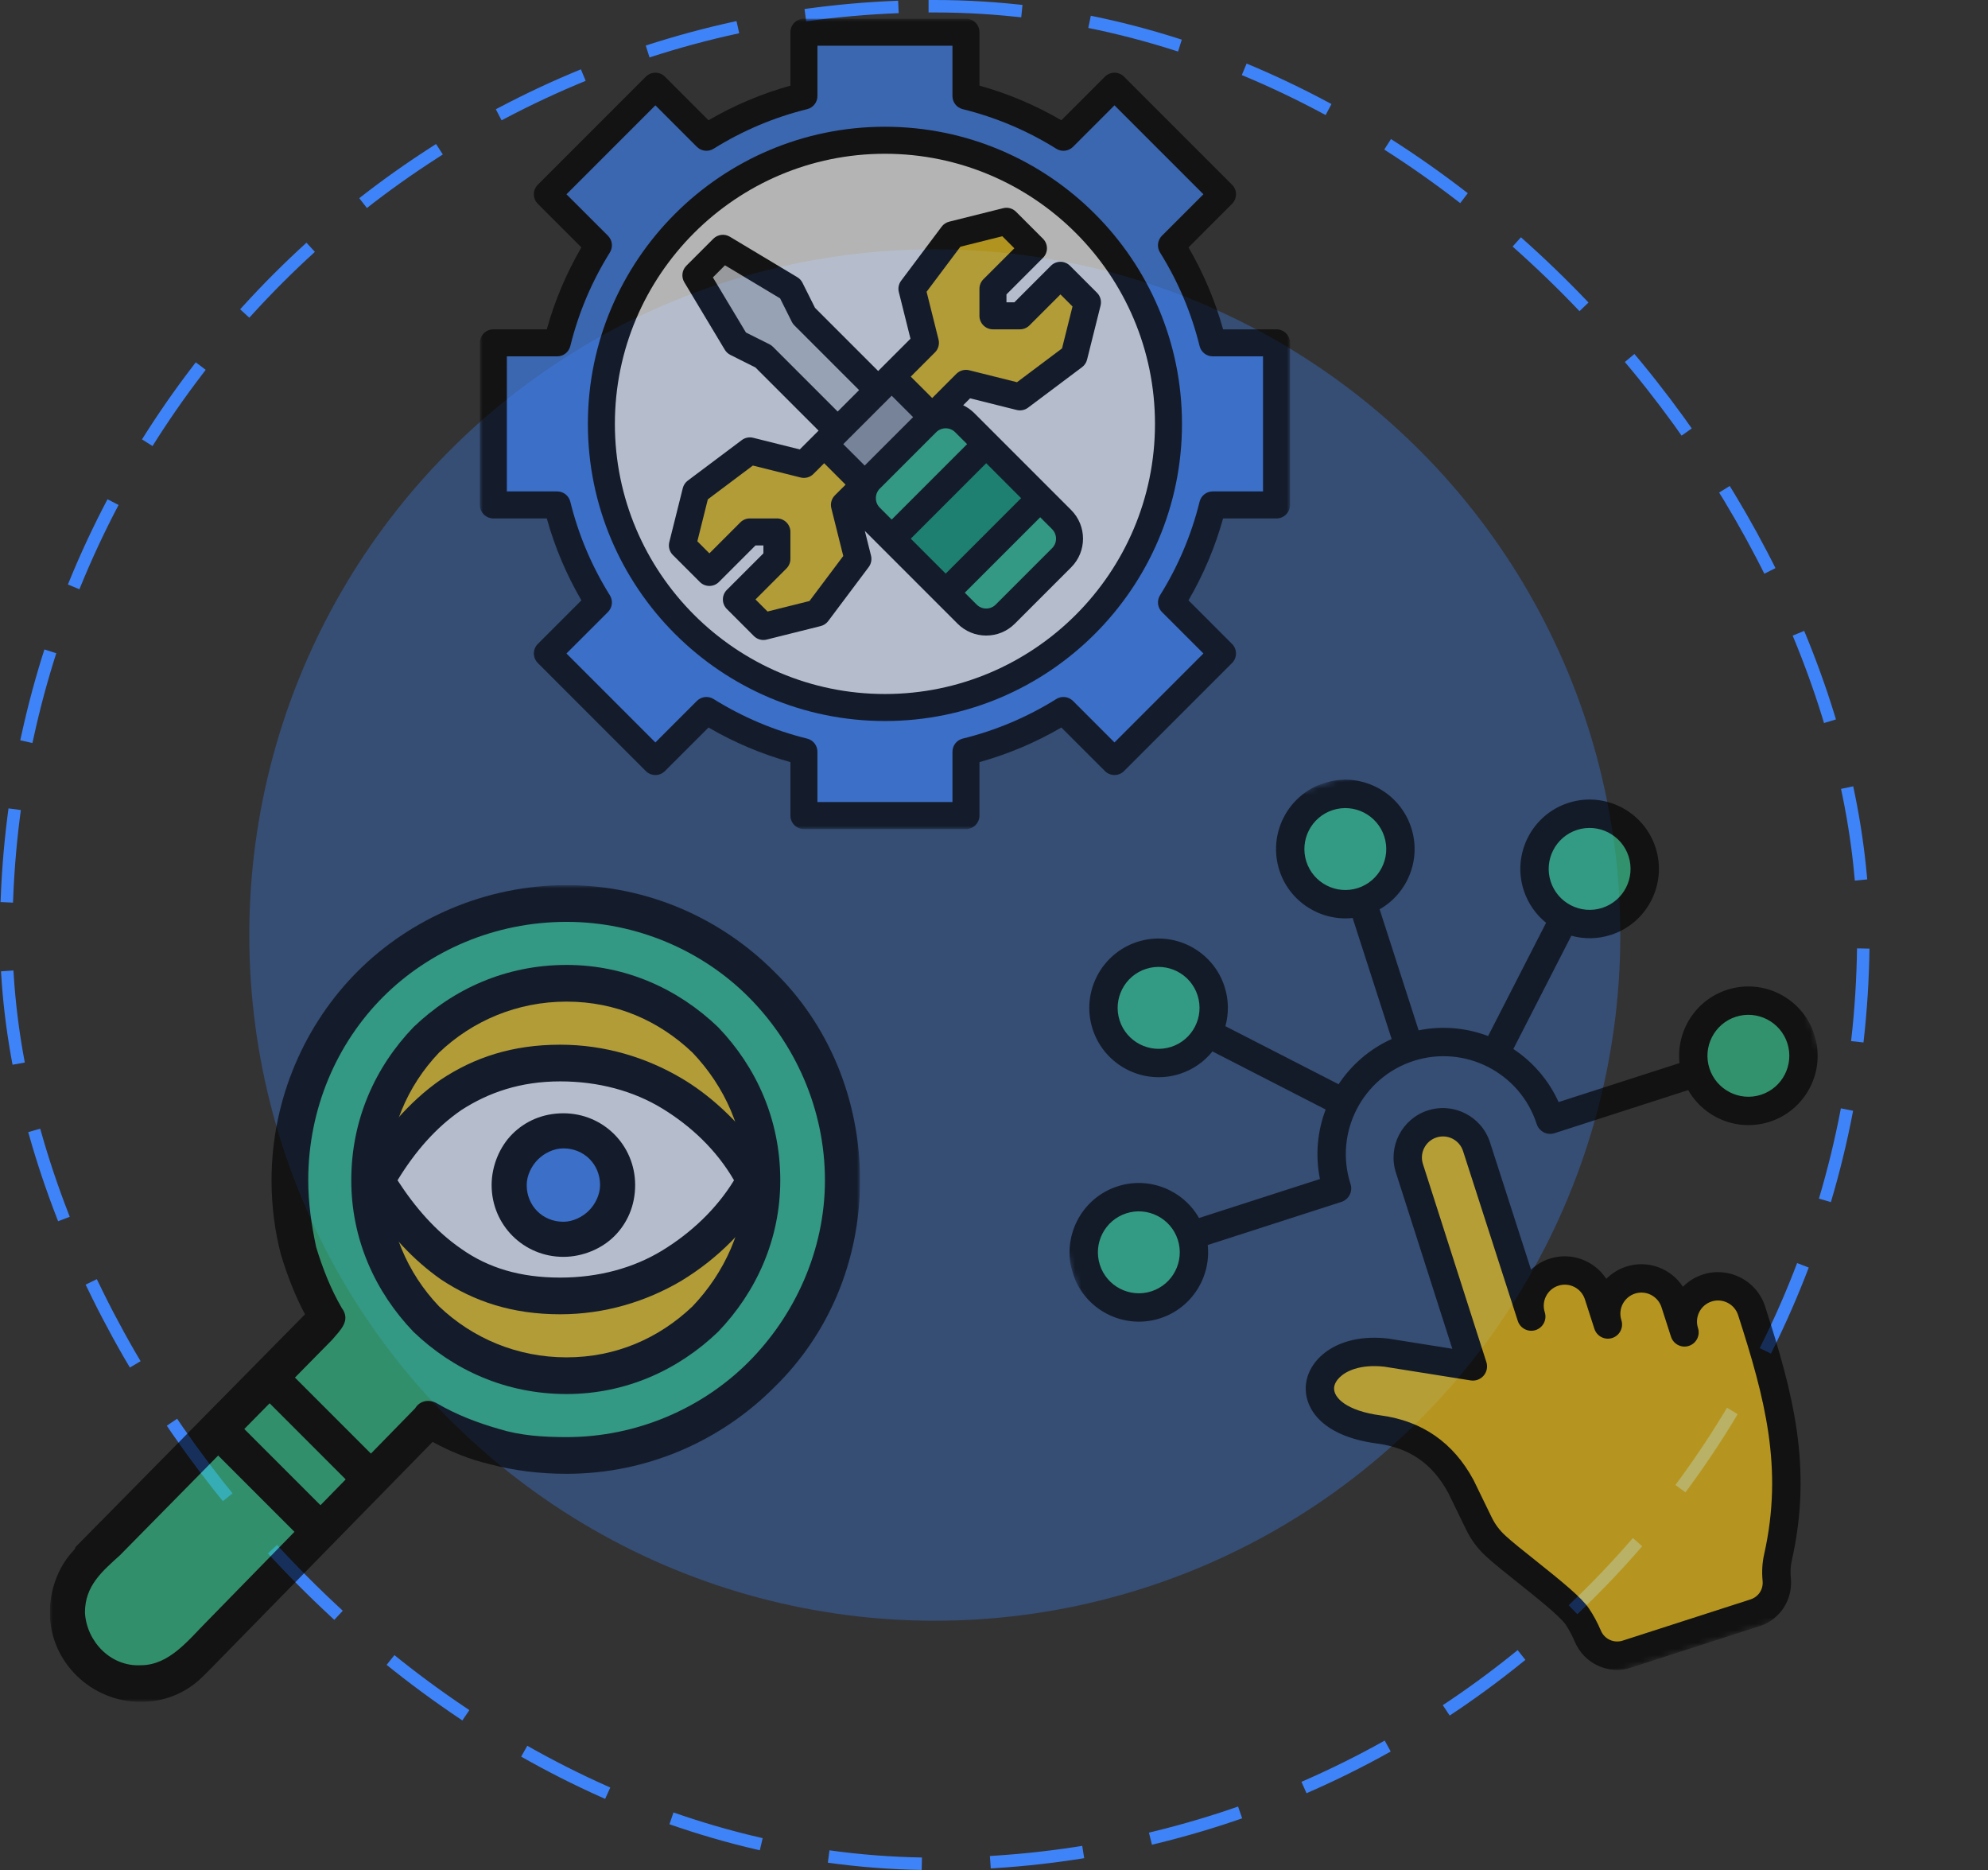
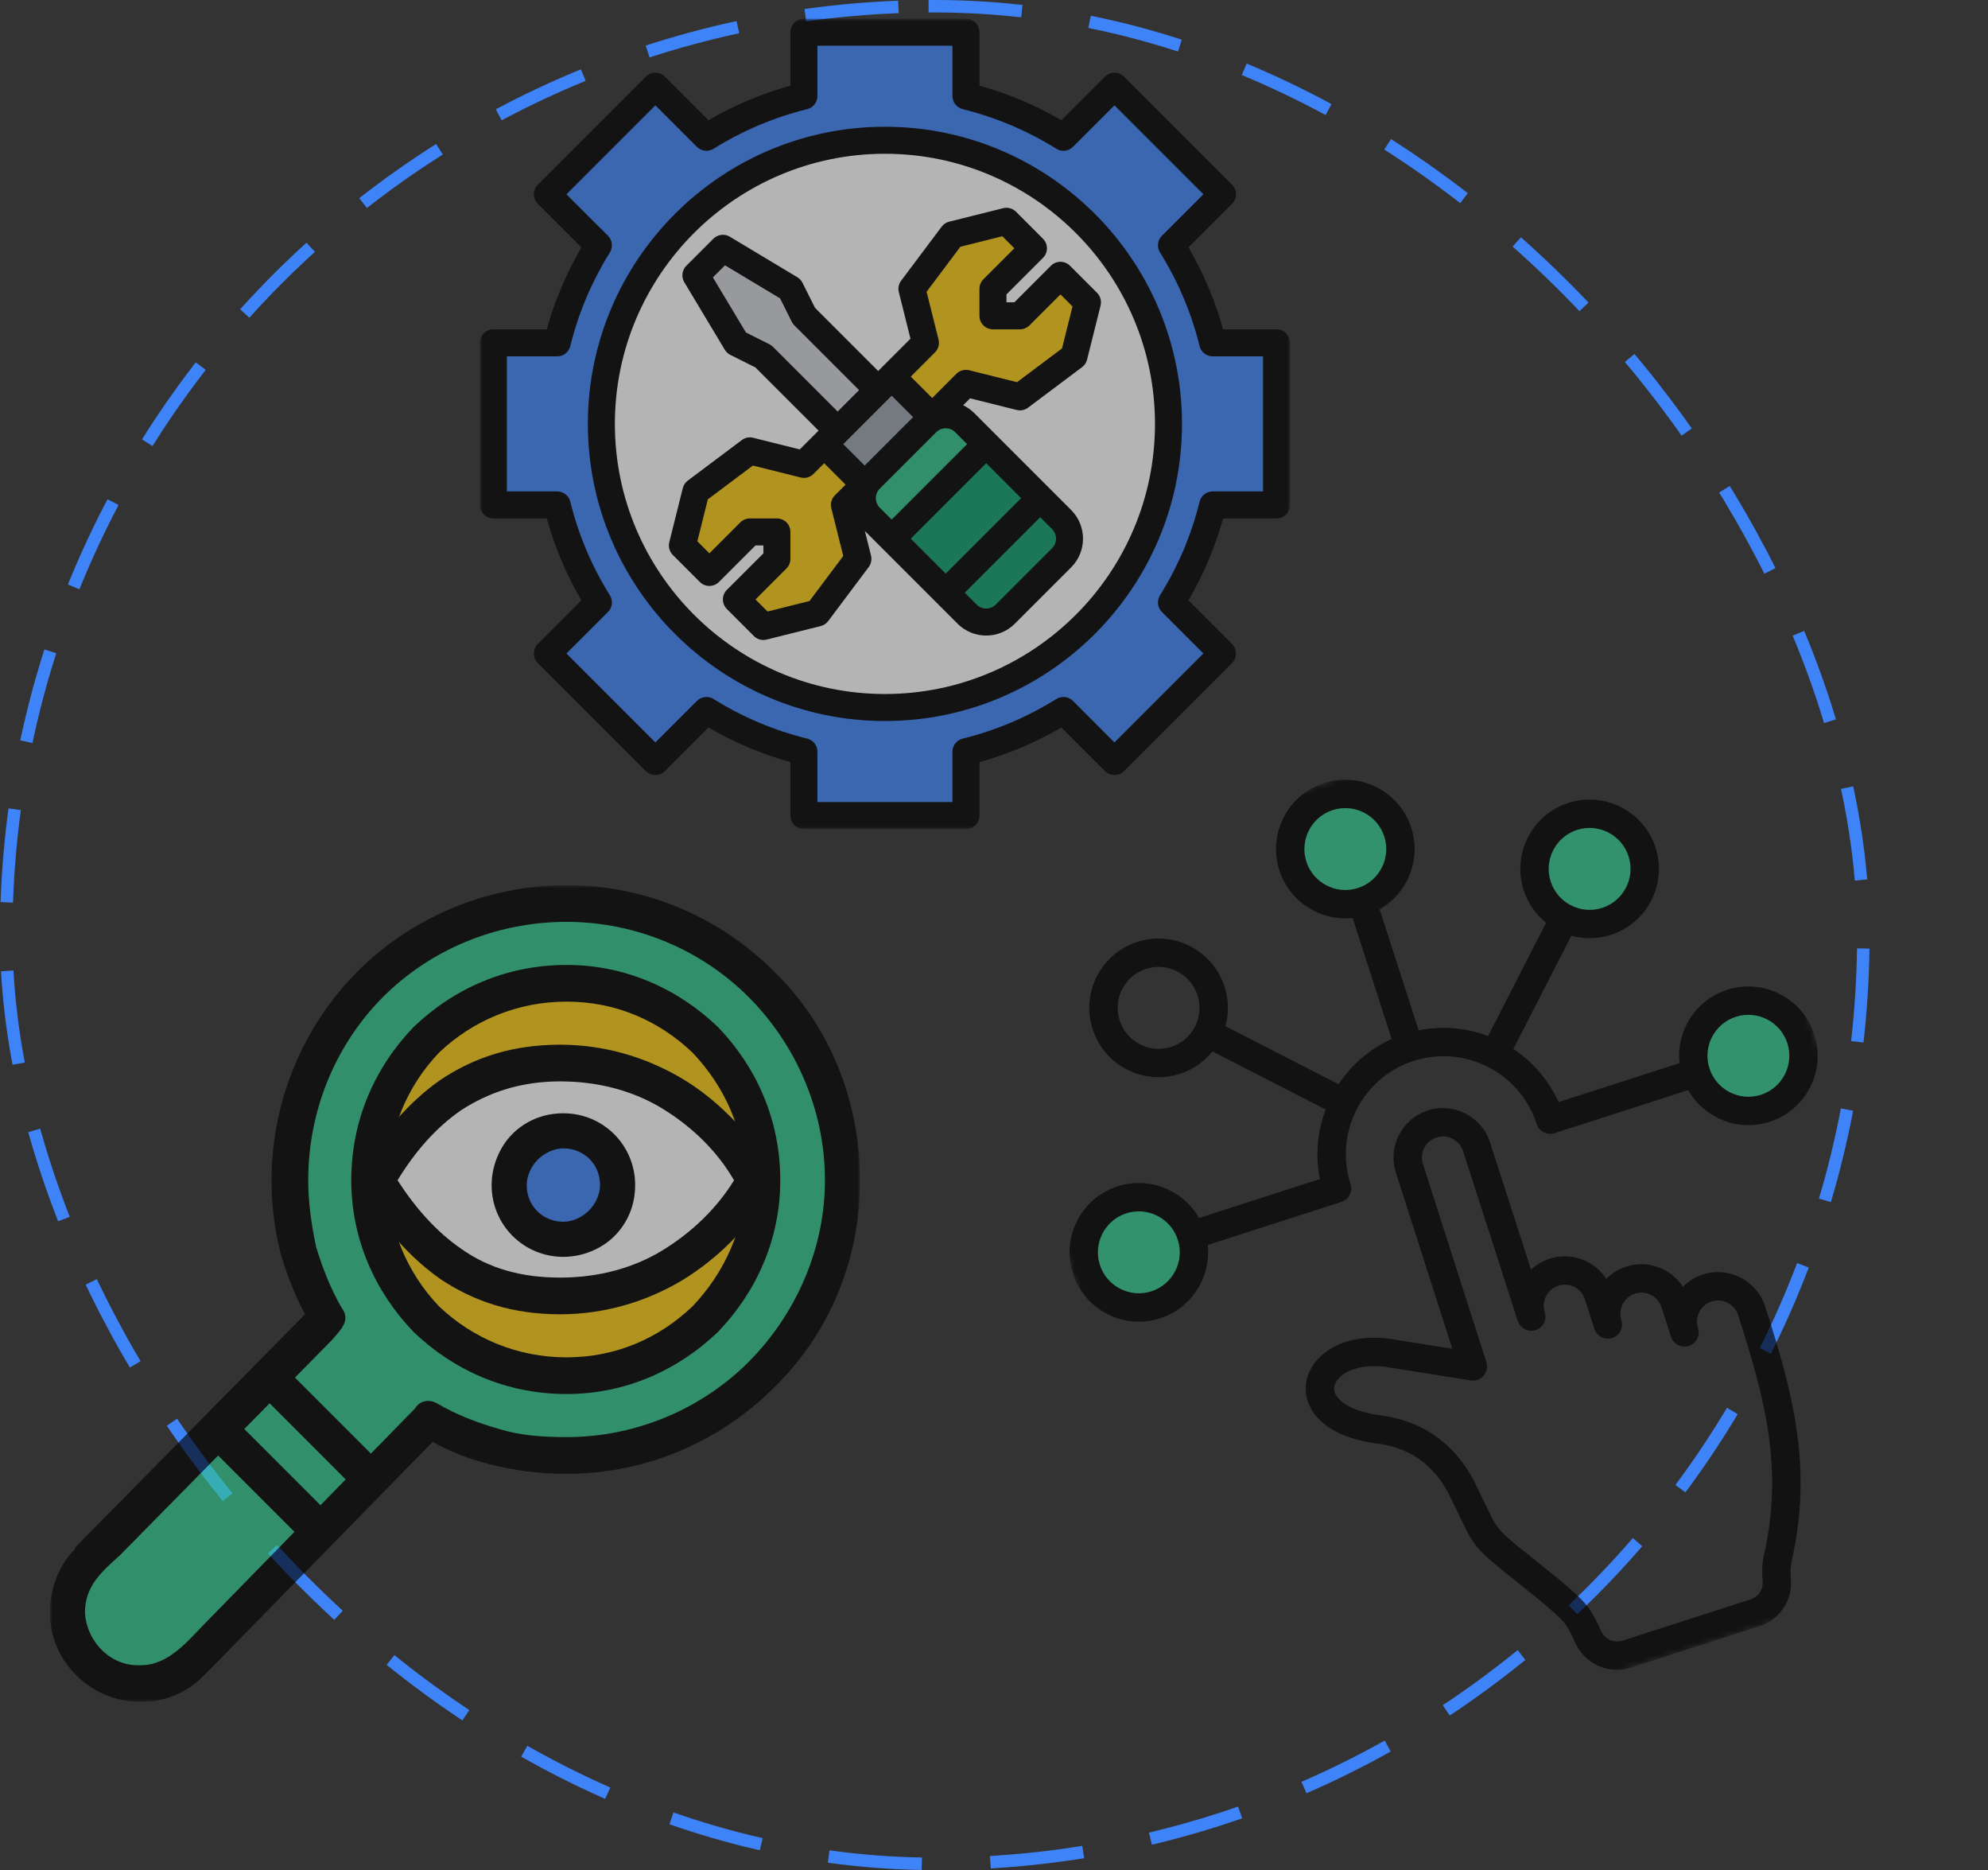
<svg xmlns="http://www.w3.org/2000/svg" width="319" height="300" viewBox="0 0 319 300" fill="none">
  <rect x="0" y="0" width="319" height="300" fill="#333333" stroke="none" />
  <rect x="1" y="1" width="298" height="298" rx="149" stroke="#3F83F8" stroke-width="2" stroke-linecap="square" stroke-dasharray="13 13" />
-   <circle opacity="0.33" cx="150" cy="150" r="110" fill="#3F83F8" />
  <g opacity="0.63" clip-path="url(#clip0_1422_9341)">
-     <path d="M51.144 211.259L46.23 194.718L48.032 174.573L64.901 152.626L80.46 144.929L111.251 149.351L127.629 164.255L133.852 177.357L135.49 196.519L125.827 218.466L112.561 227.637L96.347 233.042L81.443 233.697L70.142 228.784L66.703 230.749L53.109 244.998L28.706 268.746L19.534 270.056L12.492 266.453L10.363 259.574L13.311 251.222L23.301 240.412L39.352 224.034L51.144 211.259Z" fill="#31C48D" />
+     <path d="M51.144 211.259L46.23 194.718L48.032 174.573L64.901 152.626L80.46 144.929L111.251 149.351L127.629 164.255L133.852 177.357L135.49 196.519L125.827 218.466L112.561 227.637L96.347 233.042L81.443 233.697L70.142 228.784L66.703 230.749L28.706 268.746L19.534 270.056L12.492 266.453L10.363 259.574L13.311 251.222L23.301 240.412L39.352 224.034L51.144 211.259Z" fill="#31C48D" />
    <path d="M91.024 223.052C72.617 223.052 57.695 207.836 57.695 189.067C57.695 170.298 72.617 155.083 91.024 155.083C109.432 155.083 124.354 170.298 124.354 189.067C124.354 207.836 109.432 223.052 91.024 223.052Z" fill="#FACA15" />
    <path d="M119.768 188.494C116.164 186.856 110.105 176.538 110.105 176.538L93.89 170.642L75.219 173.59C75.219 173.59 64.246 184.89 63.427 185.218C62.608 185.546 59.824 191.769 59.824 191.769L72.108 203.398L87.503 207.492L103.717 204.872L115.018 198.32L119.768 188.494Z" fill="white" />
    <path d="M94.382 181.615C95.692 182.107 99.459 188.003 99.459 188.003L97.002 196.028C97.002 196.028 97.821 197.829 92.089 198.157C86.357 198.485 84.228 196.683 84.228 196.683L82.426 190.787L83.245 184.563L86.684 182.107L94.382 181.615Z" fill="#3F83F8" />
    <path d="M89.89 173.477C96.032 173.477 101.662 175.012 106.268 177.827C110.874 180.642 114.969 184.481 117.784 189.343C114.969 193.949 110.874 197.788 106.268 200.603C101.662 203.418 96.032 204.953 89.89 204.953C83.492 204.953 78.374 203.418 74.024 200.347C69.929 197.532 66.603 193.693 63.788 189.343C66.603 184.736 69.929 180.898 74.024 178.083C78.374 175.268 83.492 173.477 89.89 173.477ZM109.339 172.965C103.709 169.638 97.055 167.591 89.89 167.591C82.213 167.591 76.071 169.638 70.697 173.221C65.579 176.803 61.484 181.666 57.902 187.551C56.622 189.599 58.414 191.646 59.437 193.181C62.508 198.044 66.347 202.138 70.697 205.209C76.071 208.792 82.213 210.839 89.89 210.839C97.055 210.839 103.709 208.792 109.339 205.465C115.225 201.882 120.087 197.02 123.67 190.878C125.205 188.575 122.134 184.992 120.855 183.201C117.528 179.107 113.689 175.524 109.339 172.965Z" fill="black" />
    <mask id="mask0_1422_9341" style="mask-type:luminance" maskUnits="userSpaceOnUse" x="7" y="142" width="132" height="132">
      <path d="M138.021 142H7.926V273.024H138.021V142Z" fill="white" />
    </mask>
    <g mask="url(#mask0_1422_9341)">
      <path d="M90.915 147.886C102.175 147.886 112.667 152.492 120.089 159.913C127.51 167.335 132.372 177.827 132.372 189.343C132.372 200.602 127.51 211.094 120.089 218.516C112.667 225.937 102.175 230.543 90.915 230.543C87.077 230.543 83.494 230.287 80.167 229.264C76.585 228.24 73.258 226.961 70.187 225.169C68.907 224.402 67.372 224.657 66.604 225.937L33.337 259.972C30.266 263.043 27.195 267.138 22.589 267.138C17.726 267.394 13.888 263.299 13.632 258.693C13.632 254.343 16.447 252.039 19.262 249.48L53.297 214.933C54.577 213.398 56.368 211.862 54.833 209.815C53.041 206.744 51.762 203.417 50.738 200.091C49.971 196.508 49.459 192.925 49.459 189.343C49.459 177.827 54.065 167.335 61.486 159.913C68.907 152.492 79.4 147.886 90.915 147.886ZM124.183 155.819C115.738 147.374 103.967 142 90.915 142C77.864 142 65.837 147.374 57.392 155.819C48.947 164.264 43.573 176.291 43.573 189.343C43.573 193.437 44.085 197.531 45.108 201.37C46.132 204.697 47.411 208.024 48.947 210.839L12.096 248.201C12.096 248.457 11.841 248.713 11.585 248.969C9.281 251.528 8.002 255.11 8.002 258.693C8.002 266.626 14.655 273.024 22.589 273.024C26.171 273.024 29.754 271.744 32.569 268.929C33.081 268.417 33.593 267.906 34.104 267.394L69.419 231.311C72.234 232.846 75.305 234.126 78.632 234.894C82.471 235.917 86.565 236.429 90.915 236.429C103.967 236.429 115.738 231.055 124.183 222.61C132.884 214.165 138.002 202.394 138.002 189.343C138.002 176.291 132.884 164.264 124.183 155.819Z" fill="black" />
    </g>
    <path d="M62.252 189.342C62.252 181.409 65.323 174.244 70.441 168.87C75.815 163.752 82.981 160.681 90.914 160.681C98.847 160.681 105.756 163.752 111.13 168.87C116.248 174.244 119.575 181.409 119.575 189.342C119.575 197.019 116.248 204.185 111.13 209.559C105.756 214.677 98.847 217.748 90.914 217.748C82.981 217.748 75.815 214.677 70.441 209.559C65.323 204.185 62.252 197.019 62.252 189.342ZM66.347 164.775C60.205 171.173 56.367 179.618 56.367 189.342C56.367 198.811 60.205 207.256 66.347 213.653C72.745 219.795 81.189 223.633 90.914 223.633C100.382 223.633 108.827 219.795 115.225 213.653C121.367 207.256 125.205 198.811 125.205 189.342C125.205 179.618 121.367 171.173 115.225 164.775C108.827 158.634 100.382 154.795 90.914 154.795C81.189 154.795 72.745 158.634 66.347 164.775Z" fill="black" />
    <path d="M60.461 234.126C61.484 235.405 61.484 237.197 60.461 238.22C59.181 239.5 57.39 239.5 56.366 238.22L42.036 223.89C40.756 222.866 40.756 221.075 42.036 219.795C43.059 218.771 44.851 218.771 46.13 219.795L60.461 234.126Z" fill="black" />
    <path d="M52.273 242.315C53.297 243.595 53.297 245.386 52.273 246.666C50.994 247.689 49.202 247.689 48.179 246.666L33.592 232.079C32.569 231.055 32.569 229.264 33.592 227.985C34.872 226.961 36.663 226.961 37.943 227.985L52.273 242.315Z" fill="black" />
    <path d="M84.516 190.11C84.516 188.575 85.284 187.04 86.308 186.016C87.331 184.992 88.867 184.225 90.402 184.225C93.729 184.225 96.288 186.784 96.288 190.11C96.288 191.646 95.52 193.181 94.497 194.205C93.473 195.229 91.938 195.996 90.402 195.996C87.075 195.996 84.516 193.437 84.516 190.11ZM82.213 181.921C80.166 183.969 78.886 187.04 78.886 190.11C78.886 196.508 84.005 201.626 90.402 201.626C93.473 201.626 96.544 200.347 98.591 198.299C100.638 196.252 101.918 193.437 101.918 190.11C101.918 183.713 96.8 178.595 90.402 178.595C87.075 178.595 84.26 179.874 82.213 181.921Z" fill="black" />
  </g>
  <g opacity="0.63">
    <path d="M204.835 80.999V54.999H194.594C193.213 49.39 190.958 44.125 187.979 39.355L196.168 31.166L178.835 13.833L170.645 22.022C165.875 19.043 160.611 16.788 155.001 15.407V5.166H129.001V15.407C123.392 16.788 118.127 19.043 113.357 22.022L105.168 13.833L87.835 31.166L96.024 39.355C93.045 44.125 90.79 49.39 89.409 54.999H79.168V80.999H89.409C90.79 86.609 93.045 91.873 96.024 96.643L87.835 104.833L105.168 122.166L113.357 113.977C118.127 116.956 123.392 119.211 129.001 120.592V130.833H155.001V120.592C160.611 119.211 165.875 116.956 170.645 113.977L178.835 122.166L196.168 104.833L187.979 96.643C190.958 91.873 193.213 86.609 194.594 80.999H204.835Z" fill="#3F83F8" />
    <path d="M187.5 68C187.5 93.13 167.13 113.5 142 113.5C116.87 113.5 96.5 93.13 96.5 68C96.5 42.87 116.87 22.5 142 22.5C167.13 22.5 187.5 42.87 187.5 68Z" fill="white" />
    <path d="M170.167 44.167L163.667 50.667H159.333V46.333L165.833 39.833L161.5 35.5L152.833 37.667L146.333 46.333L148.5 55L129 74.5L120.333 72.333L111.667 78.833L109.5 87.5L113.833 91.833L120.333 85.333H124.667V89.667L118.167 96.167L122.5 100.5L131.167 98.333L137.667 89.667L135.5 81L155 61.5L163.667 63.667L172.333 57.167L174.5 48.5L170.167 44.167Z" fill="#FACA15" />
    <path d="M170.354 89.481L161.315 98.52C159.622 100.213 156.88 100.213 155.188 98.52L139.648 82.981C137.956 81.288 137.956 78.546 139.648 76.853L148.688 67.814C150.38 66.122 153.122 66.122 154.815 67.814L170.354 83.353C172.047 85.046 172.047 87.788 170.354 89.481Z" fill="#0E9F6E" />
    <path d="M158.249 71.251L143.082 86.418L139.646 82.981C137.957 81.292 137.957 78.543 139.646 76.854L148.685 67.815C150.374 66.126 153.123 66.126 154.813 67.815L158.249 71.251Z" fill="#31C48D" />
-     <path d="M170.353 89.48L161.314 98.519C159.624 100.208 156.876 100.208 155.186 98.519L151.75 95.083L166.917 79.916L170.353 83.352C172.042 85.041 172.042 87.79 170.353 89.48Z" fill="#31C48D" />
    <path d="M129.001 50.667L126.835 46.334L116.001 39.834L111.668 44.167L118.168 55.001L122.501 57.167L135.501 70.167L142.001 63.667L129.001 50.667Z" fill="#D1D5DB" />
    <path d="M149.583 66.916L138.75 77.749L132.25 71.249L143.083 60.416L149.583 66.916Z" fill="#9CA3AF" />
    <mask id="mask1_1422_9341" style="mask-type:luminance" maskUnits="userSpaceOnUse" x="77" y="3" width="130" height="130">
      <path d="M77 3H207V133H77V3Z" fill="white" />
    </mask>
    <g mask="url(#mask1_1422_9341)">
      <path d="M202.667 78.833H194.592C193.597 78.833 192.727 79.514 192.49 80.482C191.18 85.794 189.044 90.845 186.139 95.496C185.604 96.353 185.733 97.463 186.444 98.178L193.103 104.833L178.833 119.103L172.178 112.444C171.463 111.733 170.353 111.604 169.496 112.139C164.841 115.044 159.79 117.18 154.482 118.487C153.514 118.727 152.833 119.597 152.833 120.592V128.667H131.167V120.592C131.167 119.597 130.486 118.727 129.518 118.487C124.21 117.18 119.155 115.044 114.504 112.139C113.647 111.604 112.537 111.733 111.826 112.444L105.167 119.103L90.897 104.833L97.556 98.178C98.267 97.463 98.396 96.353 97.861 95.496C94.956 90.845 92.82 85.79 91.513 80.482C91.273 79.514 90.403 78.833 89.408 78.833H81.333V57.167H89.408C90.403 57.167 91.273 56.486 91.513 55.518C92.82 50.21 94.956 45.155 97.861 40.504C98.396 39.647 98.267 38.537 97.556 37.822L90.897 31.167L105.167 16.897L111.826 23.556C112.537 24.267 113.647 24.392 114.504 23.861C119.155 20.956 124.206 18.82 129.518 17.51C130.486 17.273 131.167 16.403 131.167 15.408V7.333H152.833V15.408C152.833 16.403 153.514 17.273 154.482 17.51C159.794 18.82 164.845 20.956 169.496 23.861C170.353 24.396 171.463 24.267 172.178 23.556L178.833 16.897L193.103 31.167L186.444 37.822C185.733 38.537 185.604 39.647 186.139 40.504C189.044 45.155 191.18 50.206 192.49 55.518C192.727 56.486 193.597 57.167 194.592 57.167H202.667V78.833ZM204.833 52.833H196.261C194.982 48.233 193.116 43.825 190.709 39.688L197.697 32.697C198.543 31.851 198.543 30.479 197.697 29.633L180.364 12.3C179.517 11.453 178.146 11.453 177.3 12.3L170.309 19.291C166.175 16.884 161.767 15.018 157.167 13.739V5.167C157.167 3.972 156.195 3 155 3H129C127.805 3 126.833 3.972 126.833 5.167V13.739C122.233 15.018 117.825 16.884 113.688 19.291L106.697 12.3C105.851 11.453 104.479 11.453 103.633 12.3L86.3 29.633C85.453 30.479 85.453 31.851 86.3 32.697L93.291 39.688C90.884 43.825 89.018 48.233 87.739 52.833H79.167C77.972 52.833 77 53.805 77 55V81C77 82.195 77.972 83.167 79.167 83.167H87.739C89.018 87.767 90.884 92.175 93.291 96.309L86.3 103.3C85.453 104.146 85.453 105.517 86.3 106.364L103.633 123.697C104.479 124.543 105.851 124.543 106.697 123.697L113.688 116.709C117.825 119.116 122.233 120.982 126.833 122.261V130.833C126.833 132.028 127.805 133 129 133H155C156.195 133 157.167 132.028 157.167 130.833V122.261C161.767 120.982 166.175 119.116 170.309 116.709L177.3 123.697C178.146 124.543 179.517 124.543 180.364 123.697L197.697 106.364C198.543 105.517 198.543 104.146 197.697 103.3L190.709 96.309C193.116 92.175 194.982 87.767 196.261 83.167H204.833C206.028 83.167 207 82.195 207 81V55C207 53.805 206.028 52.833 204.833 52.833Z" fill="black" />
    </g>
    <path d="M141.999 111.334C118.104 111.334 98.665 91.895 98.665 68.001C98.665 44.106 118.104 24.667 141.999 24.667C165.893 24.667 185.332 44.106 185.332 68.001C185.332 91.895 165.893 111.334 141.999 111.334ZM141.999 20.334C115.714 20.334 94.332 41.716 94.332 68.001C94.332 94.285 115.714 115.667 141.999 115.667C168.283 115.667 189.665 94.285 189.665 68.001C189.665 41.716 168.283 20.334 141.999 20.334Z" fill="black" />
    <path d="M170.416 55.893L163.191 61.313L155.523 59.397C154.785 59.214 154.007 59.427 153.465 59.965L149.582 63.852L146.146 60.416L150.029 56.529C150.57 55.994 150.784 55.212 150.601 54.474L148.685 46.806L154.105 39.582L160.835 37.899L162.768 39.832L157.798 44.799C157.392 45.205 157.165 45.757 157.165 46.332V50.666C157.165 51.861 158.137 52.832 159.332 52.832H163.665C164.241 52.832 164.789 52.602 165.195 52.196L170.165 47.23L172.098 49.163L170.416 55.893ZM150.215 69.346C150.625 68.937 151.17 68.71 151.749 68.71C152.327 68.71 152.873 68.937 153.279 69.346L155.185 71.249L143.082 83.352L141.176 81.446C140.77 81.04 140.543 80.495 140.543 79.916C140.543 79.337 140.77 78.792 141.176 78.382C141.179 78.382 141.179 78.382 141.179 78.382L150.215 69.346ZM169.454 86.416C169.454 86.995 169.227 87.54 168.818 87.946L159.779 96.985C159.373 97.395 158.827 97.621 158.249 97.621C157.67 97.621 157.125 97.395 156.715 96.985L154.812 95.082L166.915 82.98L168.818 84.882C169.227 85.292 169.454 85.837 169.454 86.416ZM146.146 86.416L158.249 74.313L163.851 79.916L151.749 92.019L146.146 86.416ZM129.892 96.416L123.162 98.099L121.229 96.166L126.195 91.196C126.602 90.79 126.832 90.241 126.832 89.666V85.332C126.832 84.137 125.86 83.166 124.665 83.166H120.332C119.756 83.166 119.205 83.392 118.798 83.799L113.832 88.769L111.899 86.835L113.581 80.105L120.806 74.685L128.474 76.601C129.212 76.787 129.994 76.571 130.529 76.029L132.249 74.313L135.685 77.749L133.965 79.465C133.427 80.004 133.213 80.786 133.396 81.524L135.312 89.192L129.892 96.416ZM124.029 55.632C123.866 55.47 123.677 55.331 123.467 55.226L119.699 53.343L114.394 44.501L116.334 42.561L125.176 47.866L127.059 51.634C127.164 51.844 127.302 52.033 127.465 52.196L137.851 62.582L134.415 66.019L124.029 55.632ZM138.749 74.685L135.312 71.249L143.082 63.48L146.518 66.916L138.749 74.685ZM168.632 42.632L162.768 48.499H161.499V47.23L167.362 41.362C168.208 40.516 168.208 39.145 167.362 38.299L163.029 33.965C162.49 33.427 161.712 33.21 160.974 33.397L152.307 35.563C151.823 35.685 151.396 35.966 151.099 36.366L144.599 45.032C144.206 45.554 144.07 46.224 144.23 46.857L146.098 54.335L140.915 59.519L130.779 49.383L128.768 45.364C128.586 44.995 128.301 44.687 127.946 44.474L117.112 37.974C116.259 37.462 115.169 37.598 114.465 38.299L110.132 42.632C109.431 43.336 109.295 44.426 109.807 45.279L116.307 56.113C116.52 56.468 116.828 56.753 117.197 56.935L121.215 58.946L131.351 69.082L128.335 72.099L120.857 70.23C120.224 70.071 119.553 70.206 119.032 70.599L110.365 77.099C109.966 77.397 109.685 77.823 109.563 78.308L107.396 86.974C107.213 87.712 107.427 88.494 107.965 89.029L112.298 93.362C113.145 94.209 114.516 94.209 115.362 93.362L121.229 87.499H122.499V88.769L116.632 94.632C115.785 95.478 115.785 96.85 116.632 97.696L120.965 102.029C121.378 102.442 121.93 102.666 122.499 102.666C122.675 102.666 122.851 102.645 123.023 102.601L131.69 100.435C132.174 100.313 132.601 100.032 132.899 99.632L139.399 90.966C139.788 90.444 139.923 89.774 139.768 89.141L138.776 85.173L153.651 100.049C154.88 101.278 156.512 101.955 158.249 101.955C159.985 101.955 161.617 101.278 162.846 100.049L171.882 91.013C174.417 88.477 174.417 84.354 171.882 81.818L156.346 66.279C155.814 65.751 155.208 65.325 154.552 65.01L155.662 63.899L163.14 65.768C163.774 65.927 164.444 65.792 164.965 65.399L173.632 58.899C174.031 58.601 174.312 58.175 174.434 57.69L176.601 49.024C176.784 48.286 176.57 47.504 176.029 46.965L171.695 42.632C170.849 41.786 169.478 41.786 168.632 42.632Z" fill="black" />
  </g>
  <g opacity="0.65" clip-path="url(#clip1_1422_9341)">
    <mask id="mask2_1422_9341" style="mask-type:luminance" maskUnits="userSpaceOnUse" x="152" y="106" width="167" height="182">
      <path d="M152.902 144.819L271.986 106.434L318.063 249.378L198.98 287.764L152.902 144.819Z" fill="white" />
    </mask>
    <g mask="url(#mask2_1422_9341)">
      <path d="M185.251 209.309C189.855 207.825 192.385 202.889 190.9 198.285C189.416 193.68 184.48 191.151 179.876 192.635C175.272 194.119 172.742 199.055 174.226 203.659C175.711 208.264 180.646 210.793 185.251 209.309Z" fill="#31C48D" />
-       <path d="M188.61 170.533C193.215 169.049 195.744 164.114 194.26 159.509C192.776 154.905 187.84 152.375 183.235 153.859C178.631 155.344 176.102 160.279 177.586 164.884C179.07 169.488 184.006 172.018 188.61 170.533Z" fill="#31C48D" />
      <path d="M218.542 144.868C223.146 143.384 225.676 138.448 224.191 133.844C222.707 129.24 217.771 126.71 213.167 128.194C208.563 129.679 206.033 134.614 207.517 139.219C209.002 143.823 213.937 146.353 218.542 144.868Z" fill="#31C48D" />
      <path d="M257.348 147.64C261.953 146.156 264.482 141.22 262.998 136.616C261.514 132.011 256.578 129.482 251.974 130.966C247.369 132.45 244.84 137.386 246.324 141.99C247.808 146.595 252.744 149.124 257.348 147.64Z" fill="#31C48D" />
      <path d="M283.557 176.963C288.162 175.479 290.691 170.543 289.207 165.939C287.723 161.334 282.787 158.805 278.183 160.289C273.578 161.773 271.049 166.709 272.533 171.314C274.017 175.918 278.953 178.447 283.557 176.963Z" fill="#31C48D" />
-       <path d="M235.997 218.198C235.598 216.958 225.836 185.904 225.836 185.904L227.076 181.649L232.044 178.928L236.067 180.989L246.032 210.361L246.949 204.718L250.365 203.741L257.084 205.679L258.57 206.817L265.065 204.972L268.364 208.262L271.005 209.898L274.484 206.414L278.474 207.988L282.077 214.537L286.347 233.184L285.868 247.517L284.438 255.813L283.18 258.084L259.219 265.932L255.567 264.248L250.921 257.165L240.337 248.637L235.876 241.742L229.122 231.98L222.523 229.257L213.494 226.322L211.714 220.802L214.815 217.688L223.362 216.425C223.362 216.425 232.628 218.164 233.152 218.244C233.675 218.324 235.997 218.198 235.997 218.198Z" fill="#FACA15" />
      <path fill-rule="evenodd" clip-rule="evenodd" d="M282.567 175.625C279.12 176.737 275.411 174.836 274.299 171.385C273.188 167.939 275.087 164.227 278.535 163.116C281.985 162.004 285.692 163.908 286.803 167.354C287.916 170.806 286.017 174.513 282.567 175.625ZM253.06 133.135C256.505 132.025 260.215 133.924 261.327 137.374C262.44 140.825 260.538 144.534 257.093 145.644C253.642 146.757 249.936 144.855 248.824 141.404C247.713 137.956 249.609 134.247 253.06 133.135ZM209.623 138.223C208.51 134.77 210.413 131.063 213.859 129.952C217.304 128.842 221.013 130.74 222.126 134.193C223.237 137.639 221.336 141.351 217.891 142.461C214.445 143.572 210.734 141.669 209.623 138.223ZM187.927 167.939C184.482 169.05 180.77 167.151 179.658 163.699C178.547 160.251 180.45 156.541 183.894 155.43C187.346 154.318 191.051 156.221 192.163 159.669C193.275 163.12 191.378 166.827 187.927 167.939ZM184.758 207.153C181.307 208.266 177.6 206.365 176.488 202.914C175.377 199.467 177.275 195.757 180.726 194.644C184.172 193.533 187.882 195.437 188.993 198.883C190.105 202.334 188.205 206.042 184.758 207.153ZM277.139 158.784C272.047 160.425 268.951 165.418 269.497 170.543L250.095 176.797C248.487 173.237 245.932 170.331 242.836 168.28L252.139 150.111C254.157 150.667 256.353 150.663 258.489 149.975C264.321 148.095 267.54 141.816 265.658 135.978C263.776 130.141 257.495 126.921 251.664 128.801C245.827 130.683 242.614 136.965 244.495 142.8C245.184 144.935 246.462 146.72 248.09 148.036L238.786 166.202C235.311 164.886 231.464 164.515 227.638 165.287L221.378 145.87C225.856 143.32 228.097 137.889 226.455 132.797C224.572 126.956 218.299 123.737 212.462 125.619C206.629 127.499 203.411 133.777 205.294 139.618C206.936 144.71 211.926 147.81 217.049 147.265L223.309 166.683C219.751 168.288 216.845 170.838 214.794 173.935L196.631 164.623C197.184 162.605 197.18 160.409 196.492 158.273C194.61 152.437 188.336 149.215 182.498 151.097C176.666 152.976 173.448 159.26 175.329 165.095C177.211 170.933 183.491 174.15 189.323 172.27C191.458 171.582 193.243 170.303 194.556 168.672L212.719 177.988C211.404 181.461 211.027 185.312 211.802 189.14L192.399 195.395C189.848 190.914 184.42 188.671 179.328 190.313C173.493 192.193 170.278 198.474 172.159 204.309C174.041 210.149 180.318 213.367 186.153 211.486C191.245 209.845 194.341 204.852 193.795 199.725L215.244 192.811C216.438 192.426 217.097 191.144 216.711 189.948C214.056 181.711 218.595 172.849 226.831 170.194C235.065 167.54 243.928 172.082 246.583 180.319C246.969 181.515 248.247 182.173 249.446 181.787L270.893 174.873C273.442 179.355 278.872 181.599 283.962 179.958C289.799 178.076 293.013 171.799 291.131 165.96C289.25 160.124 282.974 156.903 277.139 158.784ZM283.082 249.323C282.773 250.698 282.688 252.134 282.831 253.591C282.972 254.957 282.183 256.163 280.872 256.586L260.383 263.19C258.974 263.644 257.471 262.96 256.888 261.598C256.33 260.285 255.685 259.091 254.976 258.045C253.776 256.273 250.767 253.816 246.313 250.266C244.449 248.785 242.691 247.384 241.621 246.404C240.603 245.475 239.914 244.549 239.312 243.313L236.472 237.474C236.457 237.443 236.44 237.414 236.425 237.386C233.197 231.413 228.186 227.94 221.533 227.057C216.12 226.342 213.874 224.208 214.082 222.533C214.212 221.5 215.292 220.267 217.319 219.613C218.567 219.211 220.171 219.026 222.131 219.245L235.988 221.449C236.766 221.574 237.556 221.283 238.07 220.682C238.584 220.084 238.75 219.256 238.508 218.505L237.085 214.072L228.327 186.728C227.754 184.952 228.735 183.044 230.508 182.472C232.282 181.9 234.191 182.877 234.764 184.653L243.548 211.905C243.933 213.099 245.215 213.758 246.411 213.372C247.604 212.988 248.262 211.704 247.877 210.51C247.305 208.734 248.283 206.824 250.059 206.252C251.834 205.68 253.741 206.659 254.314 208.435L255.841 213.173C256.227 214.371 257.511 215.027 258.705 214.642C259.899 214.257 260.558 212.975 260.172 211.777C259.6 210.003 260.578 208.093 262.353 207.521C264.129 206.949 266.035 207.929 266.607 209.703L268.135 214.443C268.52 215.637 269.804 216.295 270.998 215.91C272.194 215.525 272.851 214.241 272.466 213.047C271.893 211.271 272.871 209.36 274.647 208.788C276.422 208.216 278.33 209.196 278.902 210.972C283.175 224.226 286.196 235.469 283.082 249.323ZM273.251 204.457C277.413 203.116 281.891 205.412 283.232 209.575C287.721 223.5 290.884 235.343 287.522 250.321C287.317 251.221 287.261 252.17 287.362 253.14C287.709 256.639 285.619 259.838 282.268 260.918L261.779 267.523C258.119 268.703 254.217 266.921 252.705 263.383C252.26 262.341 251.757 261.403 251.211 260.596C250.311 259.268 246.363 256.125 243.477 253.829C241.554 252.293 239.739 250.848 238.552 249.761C237.107 248.44 236.078 247.064 235.221 245.305L232.404 239.508C229.839 234.789 226.191 232.264 220.936 231.568C211.821 230.359 209.117 225.646 209.569 221.975C210.083 217.795 214.855 213.834 222.691 214.728C222.724 214.731 222.756 214.736 222.791 214.742L233.043 216.372L232.751 215.464L232.75 215.461L223.994 188.118C222.654 183.959 224.948 179.48 229.109 178.139C233.271 176.797 237.749 179.094 239.09 183.257L245.674 203.679C246.505 202.901 247.511 202.289 248.661 201.919C252.144 200.796 255.847 202.223 257.75 205.158C258.617 204.281 259.701 203.592 260.954 203.188C264.44 202.065 268.143 203.493 270.046 206.427C270.911 205.549 271.995 204.862 273.25 204.458L273.251 204.457Z" fill="black" />
    </g>
  </g>
  <defs>
    <clipPath id="clip0_1422_9341">
      <rect width="130" height="131.024" fill="white" transform="translate(8 142)" />
    </clipPath>
    <clipPath id="clip1_1422_9341">
      <rect width="125" height="150.188" fill="white" transform="translate(152.975 144.796) rotate(-17.866)" />
    </clipPath>
  </defs>
</svg>